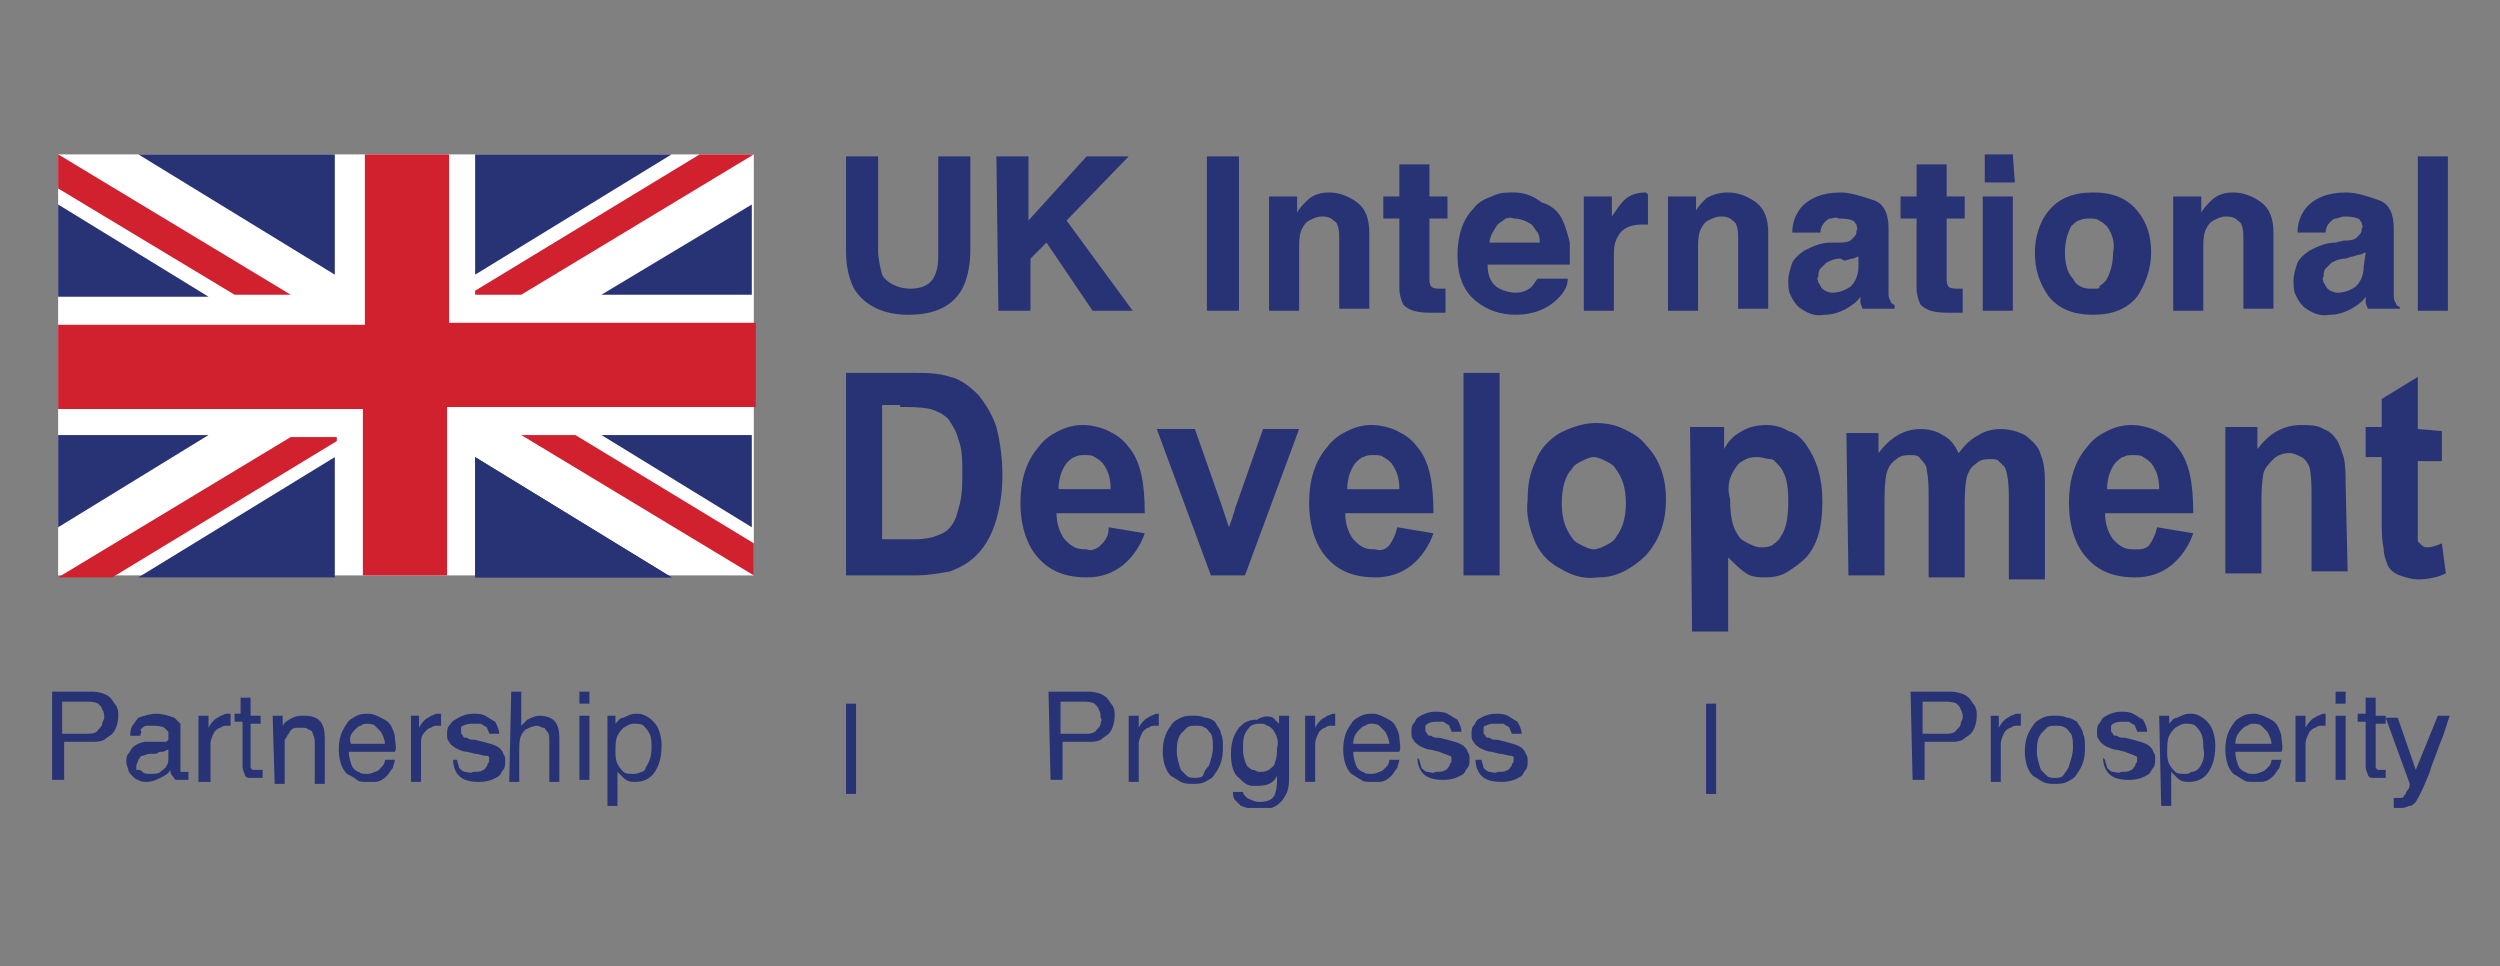
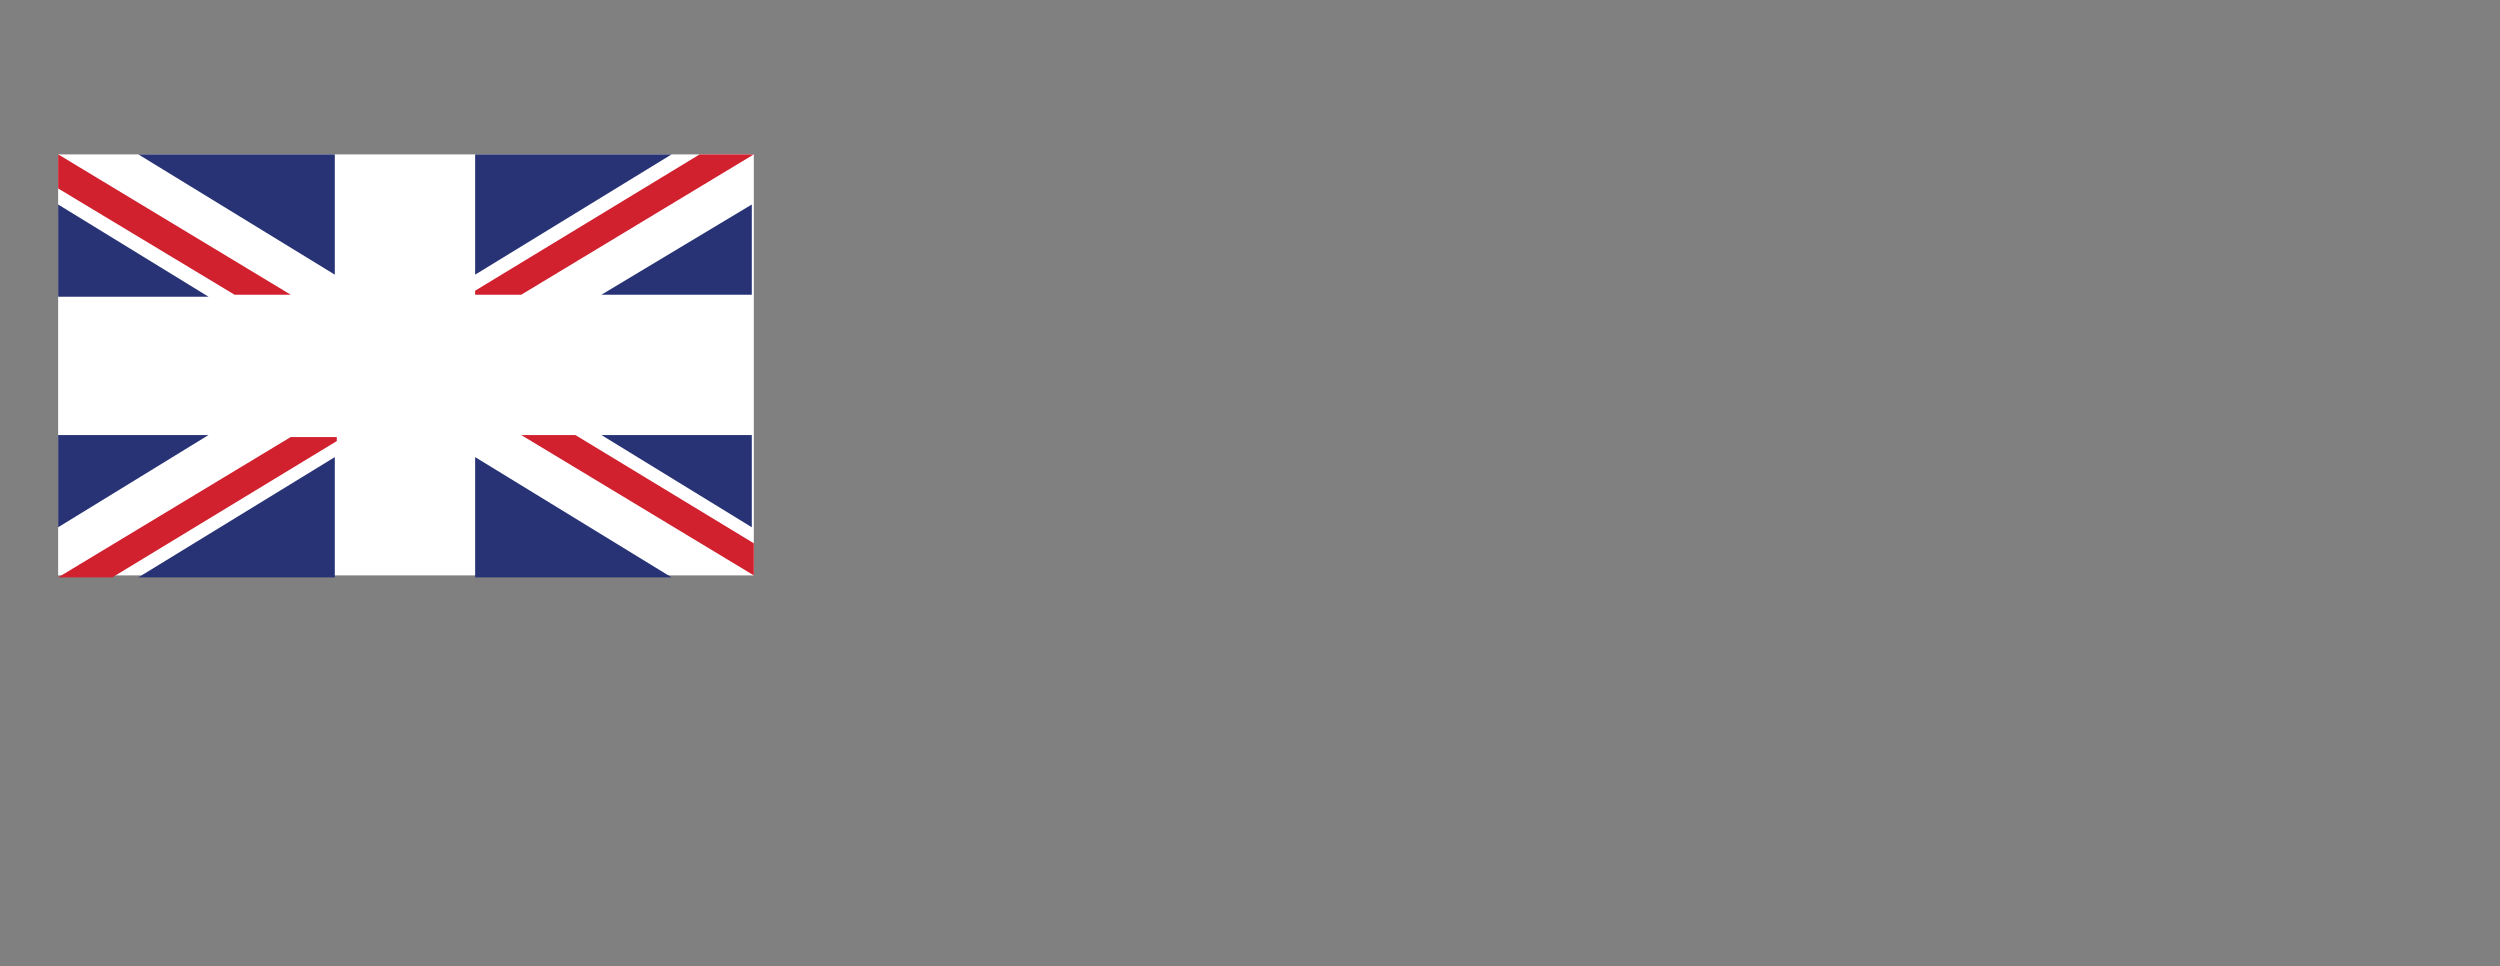
<svg xmlns="http://www.w3.org/2000/svg" xmlns:xlink="http://www.w3.org/1999/xlink" version="1.1" id="Layer_1" x="0" y="0" viewBox="0 0 124.7 48.2" style="enable-background:new 0 0 124.7 48.2" xml:space="preserve">
  <rect x="0" y="0" width="124.7" height="48.2" fill="#808080" stroke="none" />
  <style>.st2{fill:#273375}.st3{fill:#d1202e}</style>
  <defs>
    <path id="SVGID_1_" d="M2.6 7.7h119.6v32.6H2.6z" />
  </defs>
  <clipPath id="SVGID_00000034082240236335514900000006970415243443989177_">
    <use xlink:href="#SVGID_1_" style="overflow:visible" />
  </clipPath>
  <g style="clip-path:url(#SVGID_00000034082240236335514900000006970415243443989177_)">
    <path d="M37.5 7.7H2.9v21h34.7v-21h-.1z" style="fill:#fff" />
    <path class="st2" d="M37.5 14.7v-4.5L30 14.7h7.5zM16.7 7.7H6.9l9.8 6v-6zM2.9 21.7v4.6l7.5-4.6H2.9zM23.7 7.7v6l9.8-6h-9.8zM2.9 10.2v4.6h7.5l-7.5-4.6zM37.5 26.3v-4.6H30l7.5 4.6zM6.9 28.8h9.8v-6l-9.8 6zM23.7 28.8h9.8l-9.8-6v6z" />
    <path class="st3" d="m2.9 28.8 11.6-7h2.3v.2L5.6 28.8H2.9zm20.8-14.3 11.2-6.8h2.7l-11.6 7h-2.3v-.2zm5 7.2 8.9 5.4v1.6l-11.6-7h2.7zm-17-7L2.9 9.4V7.7l11.6 7h-2.8z" />
-     <path class="st3" d="M18.1 28.8v-8.4H2.9v-4.2h15.3V7.7h4.2v8.4h15.3v4.2H22.3v8.4h-4.2v.1z" />
-     <path class="st2" d="M23.7 28.8h9.8l-9.8-6v6zM120.6 21.4v-2.6l-1.8 1.1v1.4h-.8v1.5h.8V26c0 .5 0 .9.1 1.4 0 .3.1.5.2.8.1.2.3.4.6.5.3.1.6.2.9.2.5 0 1-.1 1.4-.3l-.2-1.5c-.2.1-.5.2-.7.2-.1 0-.2 0-.3-.1l-.2-.2v-4h1.2v-1.5l-1.2-.1zm-3.6 2.7c0-.4 0-.9-.1-1.3-.1-.3-.2-.6-.3-.8-.2-.3-.4-.5-.7-.6-.3-.2-.7-.2-1.1-.2-.9 0-1.6.4-2.2 1.2v-1.1H111v7.3h1.8v-3.3c0-.6 0-1.1.1-1.7.1-.3.3-.5.5-.7s.5-.3.8-.3c.2 0 .4.1.6.2s.3.3.4.5c.1.5.1 1 .1 1.5v3.7h1.8l-.1-4.4zm-11.9.3c0-.4.1-.9.4-1.3.1-.1.3-.3.4-.3.2-.1.3-.1.5-.1s.4 0 .5.1c.2.1.3.2.4.3.3.4.4.8.4 1.3h-2.6zm2.1 2.8c-.2.2-.4.2-.7.2-.2 0-.4 0-.6-.1s-.3-.2-.5-.4c-.3-.4-.4-.9-.4-1.3h4.4c0-1.5-.2-2.6-.8-3.3-.3-.4-.6-.6-1-.8-.4-.2-.9-.3-1.3-.3s-.8.1-1.2.3c-.4.2-.7.4-1 .8-.6.7-.9 1.6-.9 2.8 0 .9.2 1.8.7 2.5.6.8 1.4 1.2 2.6 1.2.7 0 1.3-.2 1.8-.6s.9-1 1.1-1.6l-1.8-.3c-.1.4-.2.6-.4.9zm-15 1.5H94v-3.6c0-.5 0-1 .1-1.5.1-.3.2-.5.5-.7.2-.2.5-.2.7-.2s.4 0 .5.2c.1.1.3.3.3.5.1.5.1.9.1 1.4v4H98v-3.5c0-.5 0-1 .1-1.5.1-.3.2-.5.5-.7.2-.2.5-.2.7-.2s.3 0 .4.1l.3.3c.1.2.2.7.2 1.4v4.2h1.8v-4.7c0-.5 0-1-.2-1.5-.1-.4-.4-.7-.8-1-.4-.2-.8-.3-1.2-.3-.4 0-.8.1-1.1.3-.4.2-.7.5-1 .9-.2-.4-.4-.7-.8-.9-.3-.2-.7-.3-1.1-.3-.8 0-1.5.4-2.1 1.2v-1h-1.6l.1 7.1zm-5.6-5.4c.1-.2.3-.3.5-.4s.4-.1.6-.1.4.1.6.1.3.2.5.4c.3.4.4.9.4 1.7 0 .8-.1 1.4-.4 1.8-.1.2-.3.3-.4.4-.2.1-.4.1-.6.1s-.4-.1-.6-.2-.4-.2-.5-.4c-.3-.4-.4-1-.4-1.8-.2-.7 0-1.2.3-1.6zm-2.2 8.2h1.8v-3.7c.3.3.6.6.9.8.3.2.7.2 1 .2.4 0 .8-.1 1.1-.3.3-.2.6-.4.9-.7.6-.7.8-1.6.8-2.8 0-1.2-.3-2.1-.8-2.8-.2-.3-.5-.6-.9-.7-.3-.2-.7-.3-1.1-.3s-.9.1-1.2.3c-.4.2-.7.5-.9.9v-1.1h-1.7l.1 10.2zm-6-8.1c.1-.2.3-.3.5-.4s.4-.2.6-.2.4.1.6.2.4.2.5.4c.3.4.5.9.5 1.7s-.2 1.3-.5 1.7c-.1.2-.3.3-.5.4s-.4.2-.6.2-.4-.1-.6-.2-.4-.2-.5-.4c-.3-.4-.5-.9-.5-1.7s.2-1.4.5-1.7zm-1.8 3.7c.3.6.7 1 1.3 1.3.5.3 1.1.5 1.8.4.5 0 .9-.1 1.3-.3.4-.2.8-.5 1.1-.8.7-.8 1-1.7 1-2.8 0-1-.3-2-1-2.7-.3-.4-.7-.6-1.1-.8-.4-.2-.9-.3-1.4-.3-.6 0-1.2.2-1.8.5-.5.3-1 .8-1.2 1.4-.3.6-.4 1.2-.4 1.9-.1.8.1 1.5.4 2.2zm-1.8-8.5H73v10.1h1.8V18.6zm-7.6 5.8c0-.4.1-.9.4-1.3.1-.1.3-.3.4-.3.2-.1.3-.1.5-.1s.4 0 .5.1c.2.1.3.2.4.3.3.4.4.8.4 1.3h-2.6zm2.1 2.8c-.2.2-.4.3-.7.2-.2 0-.4 0-.6-.1s-.3-.2-.5-.4c-.3-.4-.4-.9-.4-1.3h4.4c0-1.5-.2-2.6-.8-3.3-.3-.4-.6-.6-1-.8-.4-.2-.9-.3-1.3-.3s-.8.1-1.2.3c-.4.2-.7.4-1 .8-.6.7-.9 1.6-.9 2.8 0 .9.2 1.8.7 2.5.6.8 1.4 1.2 2.6 1.2.7 0 1.3-.2 1.8-.6s.9-1 1.1-1.6l-1.8-.3c-.1.4-.2.6-.4.9zm-7.2 1.5 2.7-7.3H63l-1.3 3.7c-.1.2-.1.4-.2.6 0 .1-.1.3-.2.6l-.4-1.2-1.3-3.7h-1.9l2.7 7.3h1.7zm-9.3-4.3c0-.4.1-.9.4-1.3.1-.1.3-.3.4-.3.2-.1.3-.1.5-.1s.4 0 .5.1c.2.1.3.2.4.3.3.4.4.8.4 1.3h-2.6zm2.1 2.8c-.2.2-.5.3-.7.2-.2 0-.4 0-.6-.1-.2-.1-.3-.2-.5-.4-.3-.4-.4-.9-.4-1.3h4.4c0-1.5-.2-2.6-.8-3.3-.3-.4-.6-.6-1-.8-.4-.2-.9-.3-1.3-.3s-.8.1-1.2.3c-.4.2-.7.4-1 .8-.6.7-.9 1.6-.9 2.8 0 .9.2 1.8.7 2.5.6.8 1.4 1.2 2.6 1.2.7 0 1.3-.2 1.8-.6s.9-1 1.1-1.6l-1.8-.3c0 .4-.1.6-.4.9zM44.9 20.3c.5 0 1 0 1.5.1.3.1.6.2.9.5.2.3.4.6.5 1 .2.5.2 1.1.2 1.7s0 1.2-.2 1.8c-.1.4-.2.7-.5 1-.2.2-.5.3-.8.4-.4.1-.7.1-1.1.1H44v-6.7h.9v.1zm-2.7 8.4h3.5c.6 0 1.1-.1 1.7-.2.5-.2.9-.4 1.3-.8.5-.5.8-1.1 1-1.8.2-.7.3-1.4.3-2.2 0-.8-.1-1.6-.3-2.4-.2-.6-.5-1.1-.9-1.6-.4-.4-.9-.8-1.4-.9-.6-.2-1.2-.2-1.8-.2h-3.4v10.1zM122.1 7.8h-1.5v7.7h1.5V7.8zm-5.6 4.3c-.5 0-.9.2-1.3.4-.3.2-.5.4-.6.6-.1.3-.2.6-.2.9 0 .2 0 .5.1.7s.2.4.4.6c.4.3.8.5 1.3.4.4 0 .7-.1 1.1-.3.3-.2.5-.3.7-.6v.3c0 .1.1.2.1.3h1.6v-.1c-.1 0-.2-.1-.2-.2-.1-.1-.1-.3-.1-.4v-3.3c0-.7-.2-1.2-.7-1.4-.6-.2-1.1-.4-1.7-.4-.9 0-1.6.3-2 .8-.3.4-.4.8-.4 1.2h1.4c0-.2.1-.4.2-.5.1-.1.2-.2.3-.2.1 0 .3-.1.4-.1.2 0 .5 0 .7.1.1 0 .1.1.2.2 0 .1.1.2 0 .3 0 .1 0 .2-.1.3l-.2.2c-.2.1-.4.1-.6.1l-.4.1zm1.4 1.2c0 .5-.2.8-.4 1-.3.2-.6.3-.9.3-.2 0-.4-.1-.5-.2-.1-.1-.1-.2-.2-.3 0-.1-.1-.2 0-.3 0-.1 0-.3.1-.4l.3-.3c.2-.1.4-.2.7-.2l.3-.1c.1 0 .3-.1.4-.1s.2-.1.3-.1l-.1.7zm-6.5-3.7c-.4 0-.8.1-1.1.4-.2.2-.4.4-.5.6v-.8h-1.4v5.7h1.5v-3.1c0-.3 0-.6.1-.9.1-.2.2-.4.4-.5.2-.1.4-.2.6-.2s.3 0 .5.1c.1.1.3.2.3.3.1.2.1.5.1.7v3.5h1.5v-3.8c0-.7-.2-1.2-.6-1.5s-.9-.5-1.4-.5m-4.1 3c0-.8-.2-1.5-.7-2.1-.5-.6-1.2-.9-2.2-.9s-1.7.3-2.2.9c-.5.6-.7 1.4-.7 2.1 0 .8.2 1.5.7 2.2.5.6 1.2.9 2.2.9s1.7-.3 2.2-.9c.4-.6.7-1.4.7-2.2m-2.9 1.8c-.2 0-.4 0-.6-.1s-.3-.2-.4-.4c-.3-.3-.4-.8-.4-1.3s.1-.9.3-1.3c.1-.1.3-.3.4-.3.2-.1.4-.1.5-.1.2 0 .4 0 .5.1.2.1.3.2.4.3.3.4.4.9.3 1.3 0 .5-.1.9-.3 1.3-.1.2-.3.3-.4.4.1.1-.1.1-.3.1zm-5.5 1.1h1.5V9.8h-1.5v5.7zm1.5-7.8H99v1.4h1.5l-.1-1.4zm-4.8 3.2v3.5c0 .3.1.6.2.8.3.3.7.4 1.4.4h.7v-1.2h-.2c-.2 0-.4 0-.5-.1s-.1-.3-.1-.4v-3h.9V9.8h-.9V8.2h-1.5v1.6h-.8v1.1h.8zm-4.3 1.2c-.5 0-.9.2-1.3.4-.3.2-.5.4-.6.6-.1.3-.2.6-.2.9 0 .2 0 .5.1.7s.2.4.4.6c.4.3.8.5 1.3.4.4 0 .7-.1 1.1-.3.3-.2.5-.3.7-.6v.3c0 .1.1.2.1.3h1.6v-.2c-.1 0-.2-.1-.2-.2-.1-.1-.1-.3-.1-.4v-3.2c0-.7-.2-1.2-.7-1.4-.6-.2-1.2-.4-1.7-.4-.9 0-1.6.3-2 .8-.3.4-.4.8-.4 1.2h1.4c0-.2.1-.4.2-.5.1-.1.2-.2.3-.2.1 0 .3-.1.4 0 .2 0 .5 0 .7.1.1 0 .1.1.2.2 0 .1.1.2 0 .3 0 .1 0 .2-.1.3l-.2.2c-.2.1-.4.1-.6.1h-.4zm1.4 1.2c0 .5-.2.8-.4 1-.3.2-.6.3-.9.3-.2 0-.4-.1-.5-.2-.1-.1-.1-.2-.2-.3 0-.1-.1-.2 0-.3 0-.1 0-.3.1-.4l.3-.3c.2-.1.4-.2.7-.2l.2.1c.1 0 .3-.1.4-.1s.2-.1.3-.1v.5zm-6.5-3.7c-.4 0-.8.1-1.1.3-.2.2-.4.4-.5.6v-.7h-1.4v5.7h1.5v-3.1c0-.3 0-.6.1-.9.1-.2.2-.4.4-.5.2-.1.4-.2.6-.2s.3 0 .5.1c.1.1.3.2.3.3.1.2.1.5.1.7v3.5h1.5v-3.8c0-.7-.2-1.2-.6-1.5s-.9-.5-1.4-.5m-4.1 0c-.4 0-.8.1-1.1.4-.2.2-.4.5-.6.8v-1H79v5.7h1.5v-2.7c0-.3 0-.7.2-1 .2-.4.6-.6 1.2-.6H82.2V9.7l-.1-.1m-6.6 0c-.4 0-.7 0-1.1.2-.3.1-.7.3-.9.6-.5.5-.8 1.3-.8 2.3 0 1.1.3 1.8.9 2.3s1.3.7 2 .7c.9 0 1.6-.3 2.1-.8.3-.3.5-.6.5-1h-1.5c-.1.1-.2.3-.3.4-.2.2-.5.3-.8.3s-.6-.1-.8-.2c-.4-.2-.6-.6-.6-1.2h4.1v-1.1c-.1-.4-.2-.8-.4-1.2-.2-.4-.6-.7-1-.8-.5-.4-1-.5-1.4-.5zm0 1.3c.3 0 .6.1.9.3.1.1.2.3.3.4.1.2.1.3.1.5h-2.5c0-.3.2-.6.4-.9.1-.1.3-.2.4-.3.1 0 .2-.1.4 0m-5.7 0v3.5c0 .3.1.6.2.8.3.3.7.4 1.4.4h.7v-1.2h-.2c-.2 0-.4 0-.5-.1s-.1-.3-.1-.4v-3h.9V9.8h-.9V8.2h-1.5v1.6H69v1.1h.8zm-3.5-1.3c-.4 0-.8.1-1.1.4-.2.2-.4.4-.5.6v-.8h-1.4v5.7h1.5v-3.1c0-.3 0-.6.1-.9.1-.2.2-.4.4-.5.2-.1.4-.2.6-.2s.3 0 .5.1c.1.1.3.2.3.3.1.2.1.5.1.7v3.5h1.5v-3.8c0-.7-.2-1.2-.6-1.5s-.9-.5-1.4-.5m-4.5-1.8h-1.6v7.7h1.6V7.8zm-12 7.7h1.6v-2.6l.8-.8 2.3 3.4h2L53.2 11l3.1-3.2h-2.1L51.3 11V7.8h-1.6l.1 7.7zm-7.6-3c0 .7.1 1.3.4 1.9.5.8 1.4 1.3 2.7 1.3s2.2-.4 2.7-1.3c.3-.6.4-1.3.4-1.9V7.8h-1.6v4.8c0 .4 0 .8-.2 1.2s-.6.6-1.2.6-1.2-.3-1.4-.7c-.1-.4-.2-.8-.2-1.2V7.8h-1.6v4.7zM2.6 34.5h2c.3 0 .7.1.9.3.1.1.2.3.3.4.1.2.1.3.1.5 0 .3-.1.7-.3.9-.1.1-.3.2-.4.3-.2.1-.4.1-.5.1H3.2v1.9h-.6v-4.4zm2.3.6c-.2-.1-.4-.1-.5-.1H3.1v1.6h1.2c.2 0 .5 0 .6-.2.1-.1.2-.2.2-.3s.1-.2.1-.3c0-.1 0-.3-.1-.4 0-.1-.1-.2-.2-.3zM8.2 37h.1l.1-.1v-.4l-.2-.2c-.2-.1-.4-.1-.6-.1h-.3c-.1 0-.2.1-.3.2.1.1 0 .2 0 .3h-.5c0-.2 0-.3.1-.5.1-.1.2-.3.3-.4.3-.1.6-.2.9-.2s.6.1.9.2l.3.3v2.4h.4v.4H8.8c-.1 0-.1-.1-.2-.2s-.1-.2-.1-.3c-.1.2-.3.3-.5.4-.2.1-.4.2-.7.2-.1 0-.3 0-.4-.1-.1 0-.2-.1-.3-.2-.1-.1-.2-.2-.2-.3s-.1-.2-.1-.4c0-.1 0-.3.1-.4s.1-.2.2-.3c.2-.2.5-.3.7-.3h.9zm-1.1 1.5c.1.1.2.1.4.1s.4 0 .5-.1c.1-.1.3-.2.3-.3.1-.1.1-.3.1-.4v-.4c-.1 0-.2.1-.3.1s-.2 0-.3.1h-.3c-.2 0-.3.1-.4.1s-.1.1-.2.2c0 .1-.1.2-.1.3v.2c.2 0 .2 0 .3.1zM9.9 35.7h.5v.6c.1-.2.2-.3.3-.4.1-.1.2-.1.3-.2.1 0 .2-.1.3-.1h.2v.6h-.2c-.1 0-.2 0-.3.1-.1 0-.2.1-.3.2-.1.2-.2.4-.2.6V39h-.6v-3.3zM12 34.8h.5v.9h.5v.4h-.5v2.2l.1.1h.5v.4h-.7c-.1 0-.2-.1-.2-.2-.1-.2-.1-.3-.1-.5V36h-.4v-.4h.3v-.8zM13.6 35.7h.5v.5c.1-.2.3-.3.5-.4.2-.1.4-.1.6-.1.5 0 .8.2.9.5.1.2.1.5.1.8v2.1h-.5v-2c0-.2 0-.3-.1-.5 0-.1-.1-.2-.2-.2-.1-.1-.2-.1-.3-.1h-.3c-.2 0-.3.1-.4.3-.1.1-.1.2-.2.3v2.2h-.5l-.1-3.4zM19 35.8c.2.1.4.2.5.4.1.2.2.4.2.6s.1.5 0 .7h-2.3c0 .3.1.6.2.8.1.1.2.2.3.2.1.1.2.1.4.1.1 0 .2 0 .4-.1.1 0 .2-.1.3-.2.1-.1.2-.2.2-.4h.5c0 .1-.1.3-.1.4-.1.1-.2.3-.3.4-.2.2-.4.3-.6.3h-.4c-.2 0-.4 0-.5-.1s-.3-.2-.5-.3c-.3-.3-.4-.8-.4-1.2 0-.5.1-.9.4-1.3.1-.2.3-.3.5-.4.2-.1.4-.1.6-.1.2 0 .4.1.6.2zm.2 1.3c0-.2-.1-.4-.2-.6l-.3-.3c-.1-.1-.3-.1-.4-.1s-.2 0-.3.1c-.1 0-.2.1-.3.2-.2.2-.3.4-.2.7h1.7zM20.4 35.7h.5v.6c.1-.2.2-.3.3-.4.1-.1.2-.1.3-.2.1 0 .2-.1.3-.1h.2v.6h-.2c-.1 0-.2 0-.3.1-.1 0-.2.1-.3.2-.2.2-.2.4-.2.6V39h-.5v-3.3h-.1zM22.8 37.9c0 .1.1.3.1.4.1.1.2.2.3.2.1 0 .3.1.4 0 .2 0 .4 0 .5-.1.1 0 .1-.1.2-.2 0-.1.1-.2.1-.2v-.2c0-.1-.1-.1-.1-.1-.3 0-.4-.1-.6-.1l-.4-.1c-.2 0-.4-.1-.6-.2-.1-.1-.2-.1-.3-.3-.1-.1-.1-.2-.1-.4 0-.1 0-.3.1-.4.1-.1.1-.2.3-.3.3-.2.6-.3.9-.3.2 0 .4 0 .6.1.2.1.3.2.5.3.1.2.2.4.2.6h-.5c0-.1-.1-.2-.1-.3-.1-.1-.2-.1-.3-.2h-.4c-.2 0-.3 0-.5.1-.1 0-.1.1-.1.1v.2c0 .1 0 .1.1.2 0 .1.1.1.2.1.1.1.2.1.4.1l.4.1c.3.1.5.1.8.3.1.1.2.2.2.3.1.1.1.2.1.4 0 .1 0 .3-.1.4-.1.1-.1.2-.2.3-.3.2-.6.3-1 .3-.5 0-.8-.1-1-.3s-.3-.5-.3-.8h.2zM25.5 34.5h.5v1.7l.3-.3c.2-.1.4-.2.6-.2.5 0 .8.2.9.5.1.2.1.5.1.7V39h-.5v-2c0-.2 0-.4-.1-.5-.1-.1-.1-.2-.2-.2s-.2-.1-.3-.1c-.2 0-.4.1-.6.2-.2.2-.3.4-.3.9V39h-.5l.1-4.5zM28.9 34.5h.5v.6h-.5v-.6zm0 1.2h.5v3.2h-.5v-3.2zM30.2 35.7h.5v.4c.1-.1.2-.3.4-.3.2-.1.4-.2.6-.2s.3 0 .5.1.3.2.4.3c.3.3.4.8.4 1.2 0 .7-.2 1.2-.5 1.5-.2.2-.5.3-.8.3-.2 0-.4 0-.6-.2l-.3-.3v1.7h-.5v-4.5h-.1zm2 2.6c.2-.3.3-.6.3-1 0-.2 0-.5-.1-.7s-.2-.3-.3-.4c-.1-.1-.3-.1-.5-.1s-.3.1-.5.2c-.1.1-.2.2-.3.4-.1.2-.1.5-.1.8 0 .2 0 .4.1.6s.2.3.3.4c.1.1.3.1.5.1.1 0 .2 0 .4-.1.1 0 .2-.1.2-.2zM42.7 39.6h-.5v-4.5h.5v4.5zM52.3 34.5h2c.3 0 .7.1.9.3.1.1.2.3.3.4.1.2.1.3.1.5 0 .3-.1.7-.3.9-.1.1-.3.2-.4.3-.2.1-.4.1-.5.1H53v1.9h-.6l-.1-4.4zm2.3.6c-.2-.1-.4-.1-.5-.1h-1.2v1.6h1.2c.2 0 .5 0 .6-.2.1-.1.2-.2.2-.3 0-.1.1-.2 0-.3 0-.1 0-.3-.1-.4 0-.1-.1-.2-.2-.3zM56.3 35.7h.5v.6c.1-.2.2-.3.3-.4.1-.1.2-.1.3-.2.1 0 .2-.1.3-.1h.1v.6h-.2c-.1 0-.2 0-.3.1-.1 0-.2.1-.3.2-.1.2-.2.4-.2.6V39h-.5v-3.3zM60.6 36c.1.2.3.4.3.6.1.2.1.4.1.7 0 .5-.1.9-.4 1.3-.1.2-.3.3-.5.4-.2.1-.4.1-.6.1-.2 0-.4 0-.6-.1-.2-.1-.3-.2-.5-.3-.3-.3-.4-.8-.4-1.2 0-.5.1-.9.4-1.3.1-.2.3-.3.5-.4.2-.1.4-.1.6-.1.2 0 .4 0 .6.1.2 0 .4.1.5.2zm-.3 2.2c.1-.3.2-.6.2-.9s0-.5-.1-.7c-.1-.1-.2-.3-.3-.3-.1-.1-.3-.1-.5-.1-.1 0-.3 0-.4.1l-.3.3c-.2.3-.2.6-.2.9s.1.6.2.9l.3.3c.1.1.3.1.4.1.1 0 .3 0 .4-.1.1-.3.2-.4.3-.5zM63.5 35.8l.3.3v-.4h.5v3c0 .3 0 .7-.2 1-.2.4-.6.7-1.3.7-.3 0-.6-.1-.9-.2l-.3-.3c-.1-.1-.1-.3-.1-.4h.5c0 .1.1.2.2.3.2.1.4.2.6.2.4 0 .7-.1.8-.4.1-.3.1-.6.1-.9-.1.2-.2.3-.4.4-.2.1-.5.1-.8.1s-.5-.2-.7-.4c-.3-.2-.4-.7-.4-1.2s.1-.9.4-1.3c.1-.1.3-.3.4-.3.2-.1.3-.1.5-.1.3-.2.6-.2.8-.1zm0 .6c-.1-.1-.2-.2-.3-.2-.1-.1-.2-.1-.3-.1-.2 0-.3 0-.5.1-.1.1-.2.2-.3.4-.1.2-.1.5-.1.8 0 .3.1.6.2.8.1.1.2.2.3.2s.2.1.3.1c.2 0 .3 0 .5-.1.1-.1.3-.2.3-.4.1-.2.1-.5.1-.7.1-.3 0-.6-.2-.9zM65.1 35.7h.5v.6c.1-.2.2-.3.3-.4.1-.1.2-.1.3-.2.1 0 .2-.1.3-.1h.1v.6h-.2c-.1 0-.2 0-.3.1-.1 0-.2.1-.3.2-.1.2-.2.4-.2.6V39h-.5v-3.3zM69.1 35.8c.2.1.4.2.5.4.1.2.2.4.2.6s.1.5 0 .7h-2.3c0 .3.1.6.2.8.1.1.2.2.3.2.1.1.2.1.4.1.1 0 .2 0 .4-.1.1 0 .2-.1.3-.2.1-.1.2-.2.2-.4h.5c0 .1-.1.3-.1.4-.1.1-.2.3-.3.4-.2.2-.4.3-.6.3h-.4c-.2 0-.4 0-.5-.1-.2-.1-.3-.2-.5-.3-.3-.3-.4-.8-.4-1.2 0-.5.1-.9.4-1.3.1-.2.3-.3.5-.4.2-.1.4-.1.6-.1.2 0 .4.1.6.2zm.2 1.3c0-.2-.1-.4-.2-.6l-.3-.3c-.1-.1-.3-.1-.4-.1s-.2 0-.3.1c-.1 0-.2.1-.3.2-.2.2-.3.4-.3.7h1.8zM70.8 37.9c0 .1.1.3.1.4.1.1.2.2.3.2.1 0 .3.1.4 0 .2 0 .4 0 .5-.1.1 0 .1-.1.2-.2 0-.1.1-.2.1-.2v-.2c0-.1-.1-.1-.1-.1-.2-.1-.3-.1-.5-.2l-.4-.1c-.2 0-.4-.1-.6-.2-.1-.1-.2-.1-.3-.3-.1-.1-.1-.2-.1-.4 0-.1 0-.3.1-.4.1-.1.1-.2.2-.3.3-.2.6-.3.9-.3.2 0 .4 0 .6.1.2.1.3.2.5.3.1.2.2.4.2.6h-.5c0-.1-.1-.2-.1-.3-.1-.1-.2-.1-.3-.2h-.3c-.2 0-.3 0-.5.1l-.1.1v.2c0 .1 0 .1.1.2 0 .1.1.1.2.1.1.1.2.1.4.1l.4.1c.3.1.5.1.8.3.1.1.2.2.2.3.1.1.1.2.1.4 0 .1 0 .3-.1.4-.1.1-.1.2-.2.3-.3.2-.6.3-1 .3-.5 0-.8-.1-1-.3s-.3-.5-.3-.8l.1.1zM73.9 37.9c0 .1.1.3.1.4.1.1.2.2.3.2.1 0 .3.1.4 0 .2 0 .4 0 .5-.1.1 0 .1-.1.2-.2 0-.1.1-.2.1-.2v-.2c0-.1-.1-.1-.1-.1-.2 0-.4-.1-.6-.1l-.4-.1c-.2 0-.4-.1-.6-.2-.1-.1-.2-.1-.3-.3-.1-.1-.1-.2-.1-.4 0-.1 0-.3.1-.4.1-.1.1-.2.2-.3.3-.2.6-.3.9-.3.2 0 .4 0 .6.1.2.1.3.2.5.3.1.2.2.4.2.6h-.5c0-.1-.1-.2-.1-.3-.1-.1-.2-.1-.3-.2h-.4c-.2 0-.3 0-.5.1-.1 0-.1.1-.1.1v.2c0 .1 0 .1.1.2 0 .1.1.1.2.1.1.1.2.1.4.1l.4.1c.3.1.5.1.8.3.1.1.2.2.2.3.1.1.1.2.1.4 0 .1 0 .3-.1.4-.1.1-.1.2-.2.3-.3.2-.6.3-1 .3-.5 0-.8-.1-1-.3s-.3-.5-.3-.8h.3zM85.6 39.6h-.5v-4.5h.5v4.5zM95.3 34.5h2c.3 0 .7.1.9.3.1.1.2.3.3.4.1.2.1.3.1.5 0 .3-.1.7-.3.9-.1.1-.3.2-.4.3-.2.1-.4.1-.5.1H96v1.9h-.6l-.1-4.4zm2.3.6c-.2-.1-.4-.1-.5-.1h-1.2v1.6H97c.2 0 .5 0 .6-.2.1-.1.2-.2.2-.3 0-.1.1-.2.1-.3 0-.1 0-.3-.1-.4 0-.1-.1-.2-.2-.3zM99.2 35.7h.5v.6c.1-.2.2-.3.3-.4.1-.1.2-.1.3-.2.1 0 .2-.1.3-.1h.2v.6h-.2c-.1 0-.2 0-.3.1-.1 0-.2.1-.3.2-.1.2-.2.4-.2.6V39h-.5v-3.3h-.1zM103.6 36c.1.2.3.4.3.6.1.2.1.4.1.7 0 .5-.1.9-.4 1.3-.1.2-.3.3-.5.4-.2.1-.4.1-.6.1s-.4 0-.6-.1-.3-.2-.5-.3c-.3-.3-.4-.8-.4-1.2 0-.5.1-.9.4-1.3.1-.2.3-.3.5-.4.2-.1.4-.1.6-.1s.4 0 .6.1c.2 0 .3.1.5.2zm-.4 2.2c.1-.3.2-.6.2-.9s0-.5-.1-.7c-.1-.1-.2-.3-.3-.3-.1-.1-.3-.1-.5-.1-.1 0-.3 0-.4.1l-.3.3c-.2.3-.2.6-.2.9s.1.6.2.9l.3.3c.1.1.3.1.4.1s.3 0 .4-.1c.2-.3.3-.4.3-.5zM105 37.9c0 .1.1.3.1.4.1.1.2.2.3.2.1 0 .3.1.4 0 .2 0 .4 0 .5-.1.1 0 .1-.1.2-.2 0-.1.1-.2.1-.2v-.2c0-.1-.1-.1-.1-.1-.2-.1-.3-.1-.5-.2l-.4-.1c-.2 0-.4-.1-.6-.2-.1-.1-.2-.1-.3-.3-.1-.1-.1-.2-.1-.4 0-.1 0-.3.1-.4.1-.1.1-.2.2-.3.3-.2.6-.3.9-.3.2 0 .4 0 .6.1.2.1.3.2.5.3.1.2.2.4.2.6h-.5c0-.1-.1-.2-.1-.3-.1-.1-.2-.1-.3-.2h-.3c-.2 0-.3 0-.5.1l-.1.1v.2c0 .1 0 .1.1.2 0 .1.1.1.2.1.1.1.2.1.4.1l.4.1c.3.1.5.1.8.3.1.1.2.2.2.3.1.1.1.2.1.4 0 .1 0 .3-.1.4-.1.1-.1.2-.2.3-.3.2-.6.3-1 .3-.5 0-.8-.1-1-.3s-.3-.5-.3-.8l.1.1zM107.7 35.7h.5v.4c.1-.1.2-.3.4-.3.2-.1.4-.2.6-.2s.3 0 .5.1.3.2.4.3c.3.3.4.8.4 1.2 0 .7-.2 1.2-.5 1.5-.2.2-.5.3-.8.3-.2 0-.4 0-.6-.2l-.3-.3v1.7h-.5l-.1-4.5zm2 2.6c.2-.3.3-.6.2-1 0-.2 0-.5-.1-.7s-.2-.3-.3-.4c-.1-.1-.3-.1-.5-.1s-.3.1-.5.2c-.1.1-.2.2-.3.4-.1.2-.1.5-.1.8 0 .2 0 .4.1.6s.2.3.3.4c.1.1.3.1.5.1.1 0 .2 0 .3-.1.2 0 .3-.1.4-.2zM113.1 35.8c.2.1.4.2.5.4.1.2.2.4.2.6s.1.5 0 .7h-2.3c0 .3.1.6.2.8.1.1.2.2.3.2.1.1.2.1.4.1.1 0 .2 0 .4-.1.1 0 .2-.1.3-.2.1-.1.2-.2.2-.4h.5c0 .1-.1.3-.1.4-.1.1-.2.3-.3.4-.2.2-.4.3-.6.3h-.4c-.2 0-.4 0-.5-.1-.2-.1-.3-.2-.5-.3-.3-.3-.4-.8-.4-1.2 0-.5.1-.9.4-1.3.1-.2.3-.3.5-.4.2-.1.4-.1.6-.1.1 0 .4.1.6.2zm.2 1.3c0-.2-.1-.4-.2-.6l-.3-.3c-.1-.1-.3-.1-.4-.1s-.2 0-.3.1c-.1 0-.2.1-.3.2-.2.2-.3.4-.3.7h1.8zM114.5 35.7h.5v.6c.1-.2.2-.3.3-.4.1-.1.2-.1.3-.2.1 0 .2-.1.3-.1h.1v.6h-.2c-.1 0-.2 0-.3.1-.1 0-.2.1-.3.2-.1.2-.2.4-.2.6V39h-.5v-3.3zM116.5 34.5h.5v.6h-.5v-.6zm0 1.2h.5v3.2h-.5v-3.2zM118 34.8h.5v.9h.5v.4h-.5v2.2l.1.1h.4v.4h-.7c-.1 0-.2-.1-.2-.2-.1-.2-.1-.3-.1-.5V36h-.4v-.4h.4v-.8z" />
-     <path class="st2" d="M121.6 35.7h.6c-.1.2-.2.7-.5 1.4-.2.6-.4 1-.5 1.4-.2.5-.4 1-.7 1.5-.1.1-.2.2-.3.2-.1 0-.2.1-.4.1h-.4v-.5H119.7c.1 0 .2 0 .2-.1l.1-.1s0-.1.1-.2.1-.3.1-.3l-1.2-3.3h.6l.9 2.6 1.1-2.7z" />
  </g>
</svg>